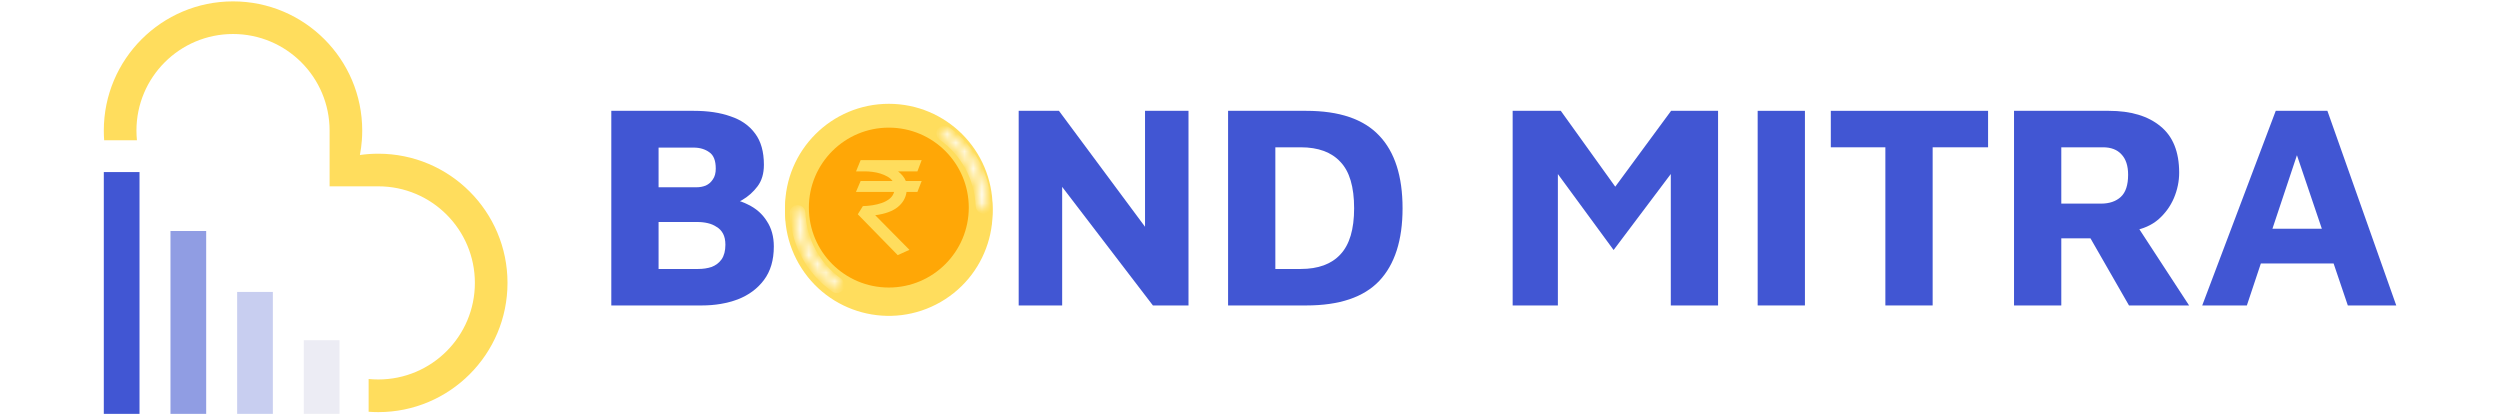
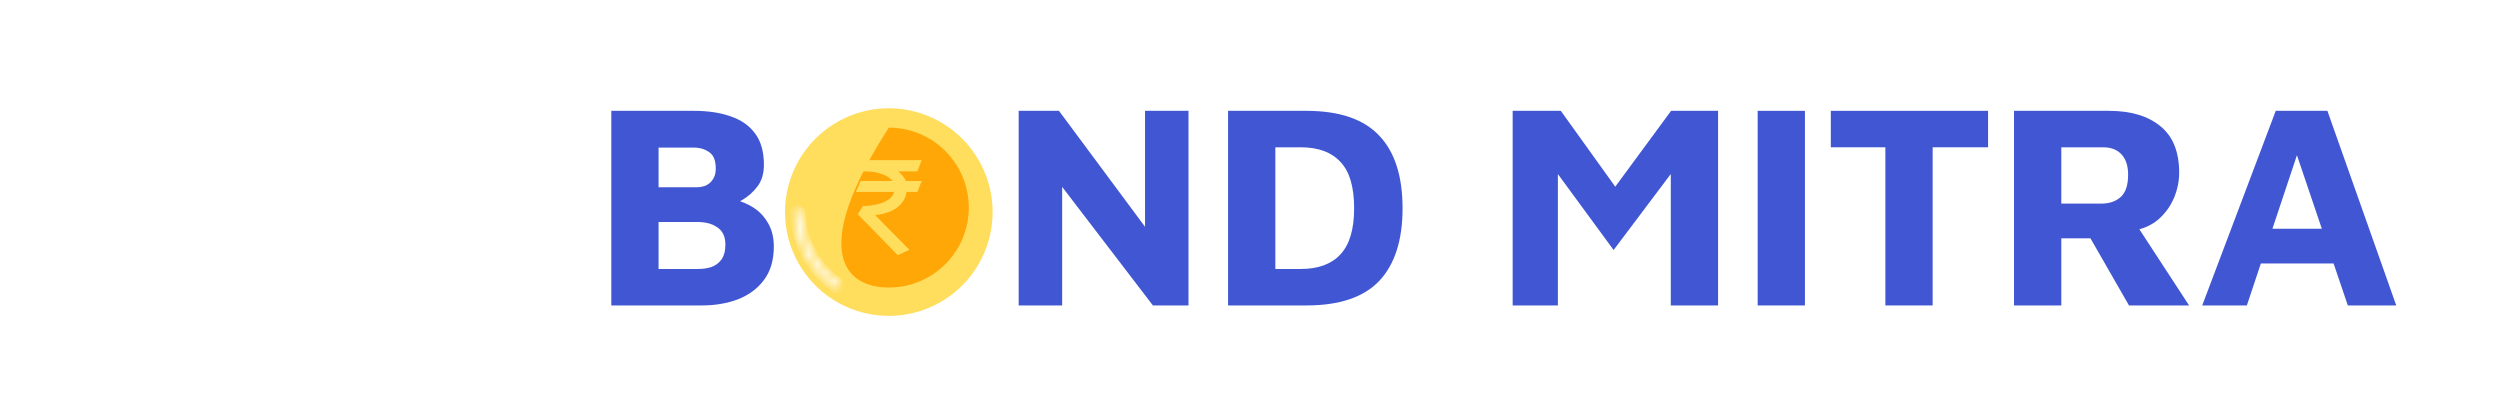
<svg xmlns="http://www.w3.org/2000/svg" width="289" height="48" viewBox="0 0 289 48" fill="none">
  <g clip-path="url(#clip0_461_824)">
    <path d="M16.128 19.889H12V47.842H16.128V19.889Z" fill="#4156D3" />
    <path d="M23.835 26.702H19.707V47.84H23.835V26.702Z" fill="#909DE3" />
-     <path d="M31.542 33.748H27.414V47.84H31.542V33.748Z" fill="#C8CEF0" />
-     <path d="M39.246 39.329H35.118V47.84H39.246V39.329Z" fill="#ECECF4" />
    <path d="M58.667 32.703C58.667 40.952 51.98 47.641 43.729 47.641C43.355 47.641 42.981 47.626 42.614 47.599V43.812C42.981 43.848 43.352 43.867 43.729 43.867C49.896 43.867 54.896 38.87 54.896 32.703C54.896 26.537 49.896 21.539 43.729 21.539H38.102V15.098C38.102 8.931 33.104 3.931 26.938 3.931C20.771 3.931 15.773 8.931 15.773 15.098C15.773 15.474 15.793 15.846 15.829 16.213H12.041C12.015 15.846 12 15.472 12 15.098C12 6.847 18.689 0.16 26.938 0.16C35.186 0.16 41.873 6.847 41.873 15.098C41.873 15.472 41.858 15.846 41.831 16.213C41.788 16.791 41.712 17.36 41.605 17.919C41.938 17.87 42.274 17.834 42.614 17.809C42.981 17.782 43.355 17.768 43.729 17.768C51.98 17.768 58.667 24.454 58.667 32.703Z" fill="#FFDD5D" />
  </g>
  <path d="M70.667 35.31V12.812H80.212C81.854 12.812 83.27 13.026 84.462 13.453C85.677 13.858 86.621 14.521 87.296 15.443C87.97 16.342 88.307 17.545 88.307 19.052C88.307 20.064 88.06 20.896 87.565 21.548C87.071 22.2 86.475 22.729 85.778 23.133C85.081 23.515 84.428 23.819 83.821 24.044L83.214 22.863C84.451 22.908 85.53 23.167 86.452 23.639C87.397 24.089 88.127 24.73 88.645 25.562C89.184 26.371 89.454 27.349 89.454 28.496C89.454 30.07 89.072 31.363 88.307 32.375C87.565 33.365 86.565 34.107 85.305 34.601C84.046 35.074 82.652 35.31 81.123 35.31H70.667ZM76.131 31.093H80.718C81.28 31.093 81.798 31.015 82.27 30.857C82.742 30.677 83.124 30.385 83.417 29.98C83.709 29.553 83.855 28.991 83.855 28.294C83.855 27.777 83.765 27.349 83.585 27.012C83.405 26.675 83.158 26.416 82.843 26.236C82.551 26.034 82.214 25.888 81.831 25.798C81.449 25.708 81.044 25.663 80.617 25.663H76.131V31.093ZM76.131 21.649H80.516C80.898 21.649 81.258 21.582 81.595 21.447C81.933 21.289 82.202 21.053 82.405 20.738C82.63 20.424 82.742 20.008 82.742 19.49C82.742 18.569 82.495 17.939 82 17.602C81.505 17.242 80.898 17.062 80.178 17.062H76.131V21.649Z" fill="#4156D3" />
  <path d="M117.76 35.31V12.812H122.415L133.984 28.395L132.365 31.768V12.812H137.391V35.31H133.276L121.504 19.929L122.786 17.467V35.31H117.76Z" fill="#4156D3" />
  <path d="M141.966 35.31V12.812H151.005C154.828 12.812 157.639 13.768 159.438 15.679C161.237 17.568 162.136 20.367 162.136 24.078C162.136 27.765 161.237 30.565 159.438 32.476C157.639 34.365 154.828 35.31 151.005 35.31H141.966ZM147.43 31.093H150.365C152.388 31.093 153.917 30.531 154.952 29.407C156.009 28.283 156.537 26.506 156.537 24.078C156.537 21.604 156.009 19.817 154.952 18.715C153.917 17.59 152.388 17.028 150.365 17.028H147.43V31.093Z" fill="#4156D3" />
  <path d="M174.863 35.31V12.812H180.428L188.152 23.572L185.184 23.673L193.178 12.812H198.608V35.31H193.144V16.927L194.223 18.681L186.533 28.901L178.91 18.512L180.091 17.703V35.31H174.863Z" fill="#4156D3" />
  <path d="M203.186 35.31V12.812H208.65V35.31H203.186Z" fill="#4156D3" />
  <path d="M217.949 35.31V17.028H211.642V12.812H229.822V17.028H223.414V35.31H217.949Z" fill="#4156D3" />
  <path d="M232.821 35.31V12.812H243.784C246.324 12.812 248.315 13.408 249.754 14.6C251.193 15.769 251.912 17.557 251.912 19.963C251.912 20.952 251.71 21.93 251.305 22.897C250.9 23.842 250.305 24.662 249.518 25.359C248.731 26.034 247.741 26.473 246.549 26.675L246.212 24.82L253.059 35.31H246.111L240.478 25.494L242.907 27.552H238.286V35.31H232.821ZM238.286 23.538H242.873C243.84 23.538 244.604 23.279 245.166 22.762C245.729 22.245 246.01 21.391 246.01 20.199C246.01 19.164 245.751 18.377 245.234 17.838C244.739 17.298 244.031 17.028 243.109 17.028H238.286V23.538Z" fill="#4156D3" />
  <path d="M254.577 35.31L263.076 12.812H269.047L277.007 35.31H271.408L264.223 14.094L266.888 13.858L259.737 35.31H254.577ZM259.366 30.453L260.479 26.439H270.699L271.205 30.453H259.366Z" fill="#4156D3" />
-   <path d="M102.748 35.995C109.374 35.995 114.745 30.623 114.745 23.997C114.745 17.371 109.374 12 102.748 12C96.122 12 90.75 17.371 90.75 23.997C90.75 30.623 96.122 35.995 102.748 35.995Z" fill="#FFDD5D" />
  <g filter="url(#filter0_d_461_824)">
    <path d="M96.749 13.607C91.011 16.92 89.045 24.258 92.358 29.996C95.671 35.734 103.008 37.7 108.746 34.388C114.485 31.075 116.451 23.737 113.138 17.999C109.825 12.26 102.487 10.294 96.749 13.607Z" fill="#FFDD5D" />
  </g>
-   <path d="M102.748 33.239C107.852 33.239 111.99 29.102 111.99 23.997C111.99 18.893 107.852 14.755 102.748 14.755C97.643 14.755 93.506 18.893 93.506 23.997C93.506 29.102 97.643 33.239 102.748 33.239Z" fill="#FFA706" />
+   <path d="M102.748 33.239C107.852 33.239 111.99 29.102 111.99 23.997C111.99 18.893 107.852 14.755 102.748 14.755C93.506 29.102 97.643 33.239 102.748 33.239Z" fill="#FFA706" />
  <g filter="url(#filter1_d_461_824)">
    <path d="M105.13 28.88L103.775 29.493L99.162 24.771L99.748 23.826C100.075 23.821 100.439 23.79 100.823 23.733C101.212 23.676 101.58 23.587 101.923 23.468C102.27 23.349 102.576 23.183 102.836 22.975C103.101 22.768 103.272 22.503 103.36 22.186H98.949L99.489 20.925H103.178C103.033 20.723 102.836 20.552 102.587 20.412C102.338 20.272 102.068 20.157 101.772 20.064C101.476 19.971 101.17 19.908 100.848 19.867C100.527 19.825 100.221 19.81 99.92 19.81H98.96L99.489 18.512H106.546L106.053 19.81H103.811C104.009 19.955 104.185 20.126 104.346 20.318C104.507 20.51 104.631 20.713 104.714 20.925H106.546L106.053 22.186H104.797C104.699 22.887 104.356 23.473 103.77 23.945C103.178 24.418 102.317 24.729 101.175 24.88L105.13 28.88Z" fill="#FFDD5D" />
  </g>
  <mask id="path-11-inside-1_461_824" fill="white">
    <path d="M113.695 24.195C113.92 24.195 114.102 24.013 114.094 23.789C114.032 22.073 113.574 20.394 112.755 18.881C111.936 17.369 110.779 16.068 109.377 15.079C109.194 14.949 108.942 15.003 108.819 15.191C108.697 15.379 108.75 15.63 108.933 15.759C110.222 16.675 111.286 17.875 112.041 19.268C112.796 20.662 113.219 22.209 113.281 23.789C113.29 24.013 113.471 24.195 113.695 24.195Z" />
  </mask>
-   <path d="M113.695 24.195C113.92 24.195 114.102 24.013 114.094 23.789C114.032 22.073 113.574 20.394 112.755 18.881C111.936 17.369 110.779 16.068 109.377 15.079C109.194 14.949 108.942 15.003 108.819 15.191C108.697 15.379 108.75 15.63 108.933 15.759C110.222 16.675 111.286 17.875 112.041 19.268C112.796 20.662 113.219 22.209 113.281 23.789C113.29 24.013 113.471 24.195 113.695 24.195Z" stroke="white" strokeWidth="1.038" mask="url(#path-11-inside-1_461_824)" />
  <mask id="path-12-inside-2_461_824" fill="white">
    <path d="M92.194 24.195C91.97 24.195 91.787 24.377 91.795 24.601C91.858 26.316 92.315 27.995 93.134 29.508C93.954 31.02 95.11 32.321 96.513 33.31C96.696 33.44 96.948 33.386 97.07 33.198C97.193 33.011 97.139 32.76 96.957 32.63C95.667 31.714 94.603 30.515 93.849 29.121C93.094 27.727 92.67 26.181 92.608 24.601C92.599 24.377 92.418 24.195 92.194 24.195Z" />
  </mask>
  <path d="M92.194 24.195C91.97 24.195 91.787 24.377 91.795 24.601C91.858 26.316 92.315 27.995 93.134 29.508C93.954 31.02 95.11 32.321 96.513 33.31C96.696 33.44 96.948 33.386 97.07 33.198C97.193 33.011 97.139 32.76 96.957 32.63C95.667 31.714 94.603 30.515 93.849 29.121C93.094 27.727 92.67 26.181 92.608 24.601C92.599 24.377 92.418 24.195 92.194 24.195Z" stroke="white" strokeWidth="1.038" mask="url(#path-12-inside-2_461_824)" />
  <defs>
    <filter id="filter0_d_461_824" x="90.229" y="11.998" width="25.037" height="25.037" filterUnits="userSpaceOnUse" color-interpolation-filters="sRGB">
      <feFlood flood-opacity="0" result="BackgroundImageFix" />
      <feColorMatrix in="SourceAlpha" type="matrix" values="0 0 0 0 0 0 0 0 0 0 0 0 0 0 0 0 0 0 127 0" result="hardAlpha" />
      <feOffset dy="0.519" />
      <feGaussianBlur stdDeviation="0.259" />
      <feComposite in2="hardAlpha" operator="out" />
      <feColorMatrix type="matrix" values="0 0 0 0 0 0 0 0 0 0 0 0 0 0 0 0 0 0 0.25 0" />
      <feBlend mode="normal" in2="BackgroundImageFix" result="effect1_dropShadow_461_824" />
      <feBlend mode="normal" in="SourceGraphic" in2="effect1_dropShadow_461_824" result="shape" />
    </filter>
    <filter id="filter1_d_461_824" x="98.43" y="17.994" width="8.635" height="12.018" filterUnits="userSpaceOnUse" color-interpolation-filters="sRGB">
      <feFlood flood-opacity="0" result="BackgroundImageFix" />
      <feColorMatrix in="SourceAlpha" type="matrix" values="0 0 0 0 0 0 0 0 0 0 0 0 0 0 0 0 0 0 127 0" result="hardAlpha" />
      <feOffset />
      <feGaussianBlur stdDeviation="0.259" />
      <feComposite in2="hardAlpha" operator="out" />
      <feColorMatrix type="matrix" values="0 0 0 0 0 0 0 0 0 0 0 0 0 0 0 0 0 0 0.5 0" />
      <feBlend mode="normal" in2="BackgroundImageFix" result="effect1_dropShadow_461_824" />
      <feBlend mode="normal" in="SourceGraphic" in2="effect1_dropShadow_461_824" result="shape" />
    </filter>
    <clipPath id="clip0_461_824">
-       <rect width="46.667" height="47.68" fill="white" transform="translate(12 0.16)" />
-     </clipPath>
+       </clipPath>
  </defs>
</svg>